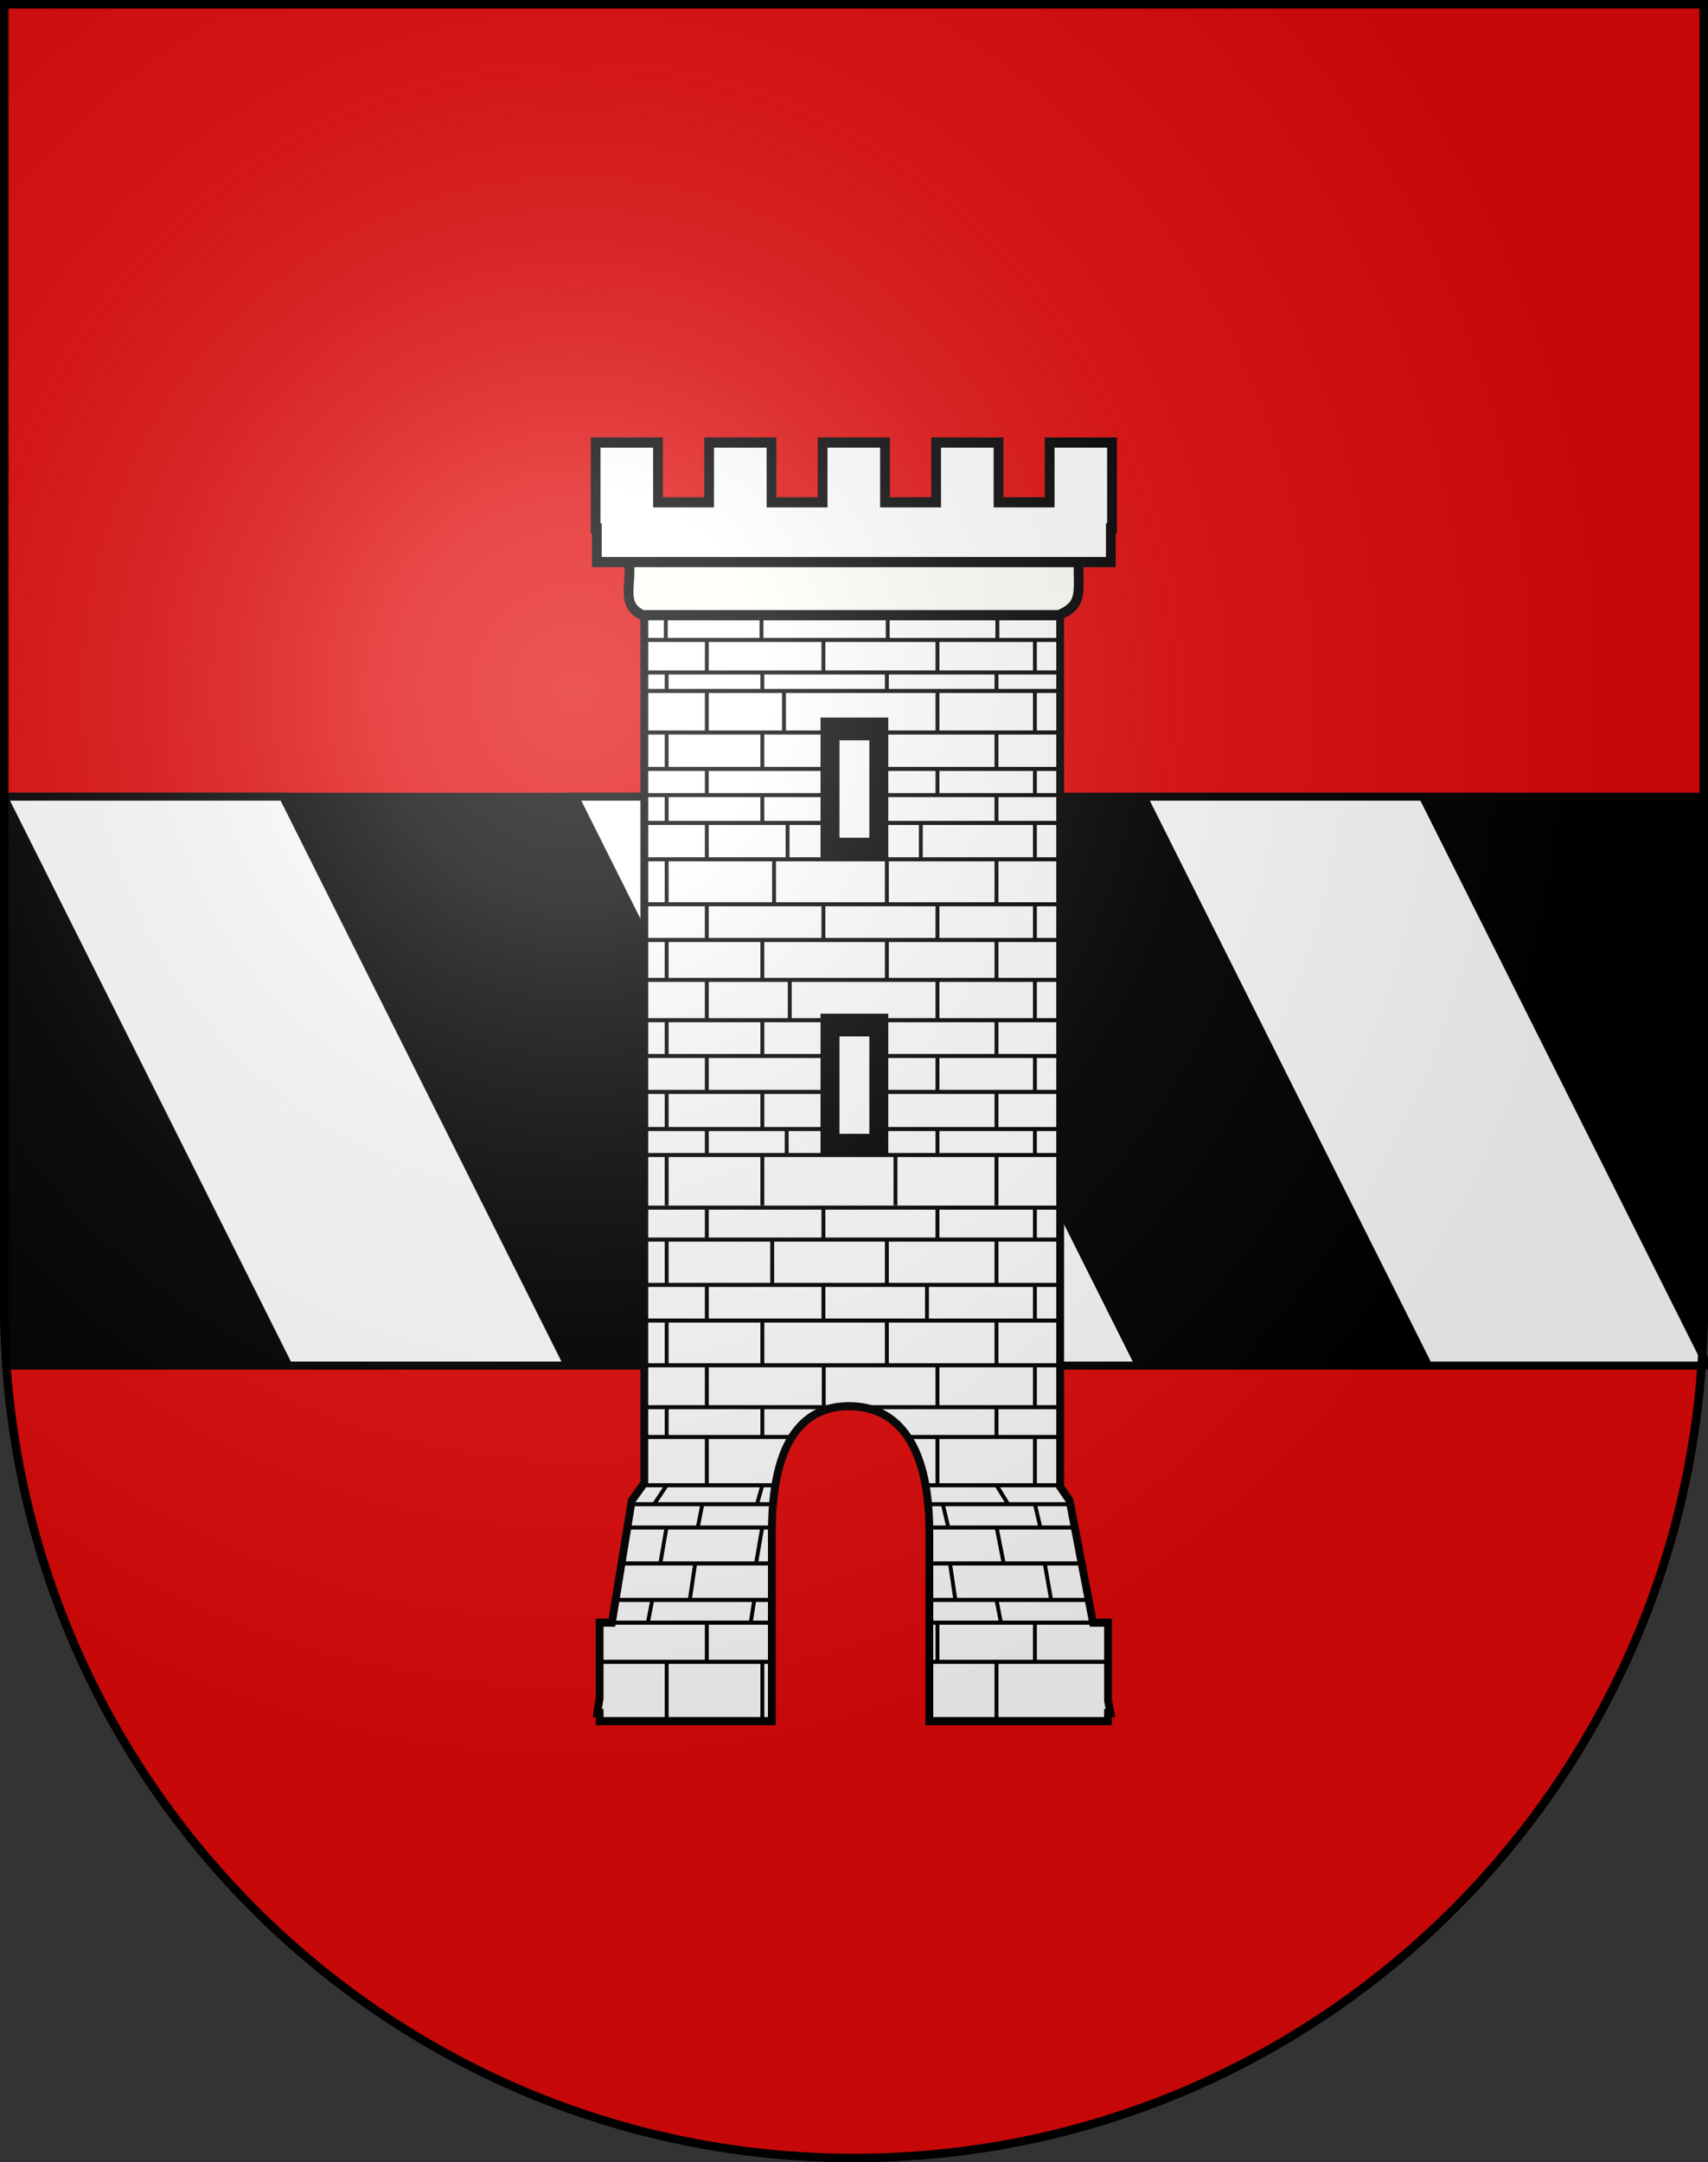
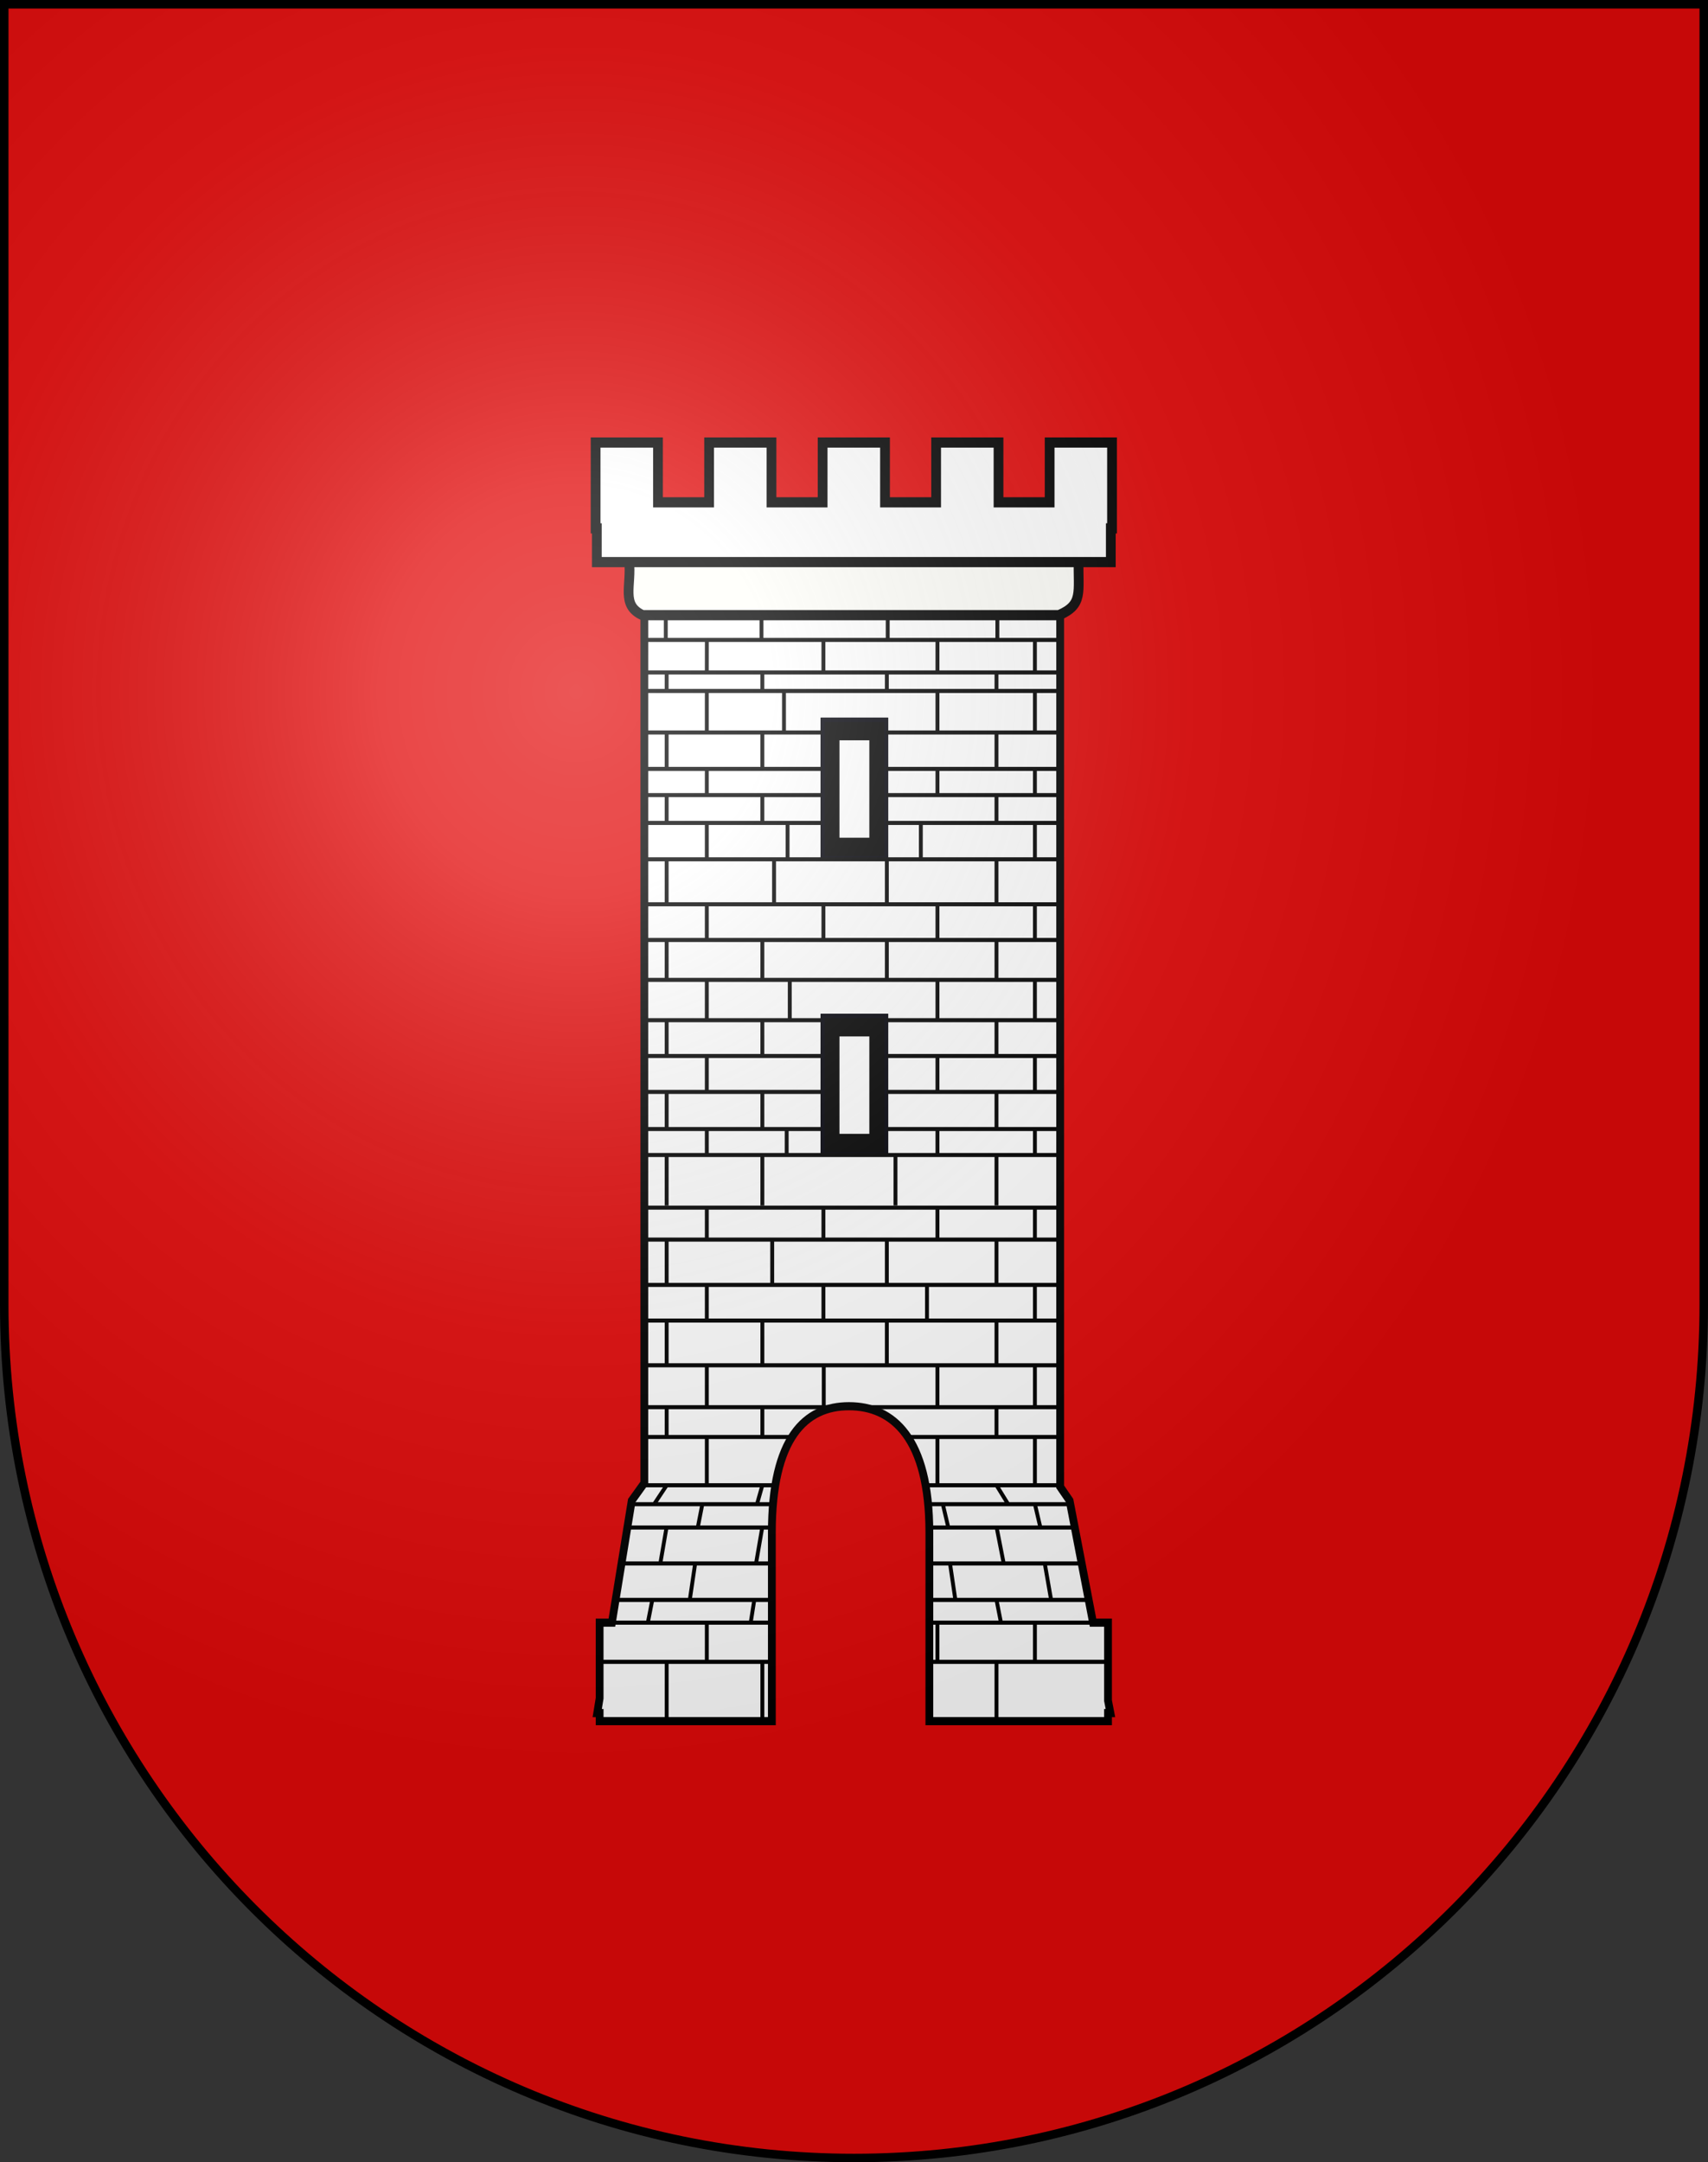
<svg xmlns="http://www.w3.org/2000/svg" xmlns:ns1="http://sodipodi.sourceforge.net/DTD/sodipodi-0.dtd" xmlns:ns2="http://www.inkscape.org/namespaces/inkscape" xmlns:xlink="http://www.w3.org/1999/xlink" height="813.867" width="643.2" version="1.0" id="svg20" ns1:version="0.32" ns2:version="0.92.0 r15299" ns1:docname="blason-cheyres-chables.svg" ns2:output_extension="org.inkscape.output.svg.inkscape" ns1:modified="true">
  <rect width="100%" height="100%" fill="#333333" stroke="none" />
  <defs id="defs29">
    <linearGradient id="linearGradient2893">
      <stop style="stop-color:#ffffff;stop-opacity:0.314;" offset="0" id="stop2895" />
      <stop id="stop2897" offset="0.19" style="stop-color:#ffffff;stop-opacity:0.251;" />
      <stop style="stop-color:#6b6b6b;stop-opacity:0.125;" offset="0.6" id="stop2901" />
      <stop style="stop-color:#000000;stop-opacity:0.125;" offset="1" id="stop2899" />
    </linearGradient>
    <radialGradient ns2:collect="always" xlink:href="#linearGradient2893" id="radialGradient3236" gradientUnits="userSpaceOnUse" gradientTransform="matrix(1.296,0,0,1.351,-895.139,-523.189)" cx="858.042" cy="579.933" fx="858.042" fy="579.933" r="300" />
  </defs>
  <ns1:namedview ns2:window-height="877" ns2:window-width="1526" ns2:pageshadow="2" ns2:pageopacity="0.0" guidetolerance="10.0" gridtolerance="10.0" objecttolerance="10.0" borderopacity="1.0" bordercolor="#666666" pagecolor="#ffffff" id="base" ns2:zoom="0.68763683" ns2:cx="458.02476" ns2:cy="315.32931" ns2:window-x="66" ns2:window-y="-8" ns2:current-layer="layer4" showgrid="false" ns2:window-maximized="1" />
  <desc id="desc22">Coat of Arms of Canton of Freiburg (Fribourg)</desc>
  <g ns2:groupmode="layer" id="layer1" ns2:label="Fond écu" style="display:inline" ns1:insensitive="true">
    <path id="path1899" d="M 1.6,1.6 V 491.059 c 0,177.398 143.269,321.208 320,321.208 176.731,0 320,-143.81 320,-321.208 V 1.6 Z" style="fill:#e20909;fill-opacity:1;stroke-width:1.067" ns2:connector-curvature="0" />
  </g>
  <g ns2:groupmode="layer" id="layer2" ns2:label="Meubles" style="display:inline">
    <g id="g4579">
-       <path ns1:nodetypes="csccscc" id="path4497" stroke-miterlimit="4" d="m 1.504,299.878 v 171.418 c 0,14.474 -0.287,28.77 1.06,42.727 L 640.652,513.989 c 1.37,-13.91 1.098,-28.22 1.098,-42.694 v -171.418 z" ns2:connector-curvature="0" style="fill:#000000;fill-opacity:1;stroke:#000000;stroke-width:3;stroke-linecap:round;stroke-linejoin:miter;stroke-miterlimit:4;stroke-dasharray:none" />
-       <path ns1:nodetypes="ccccc" ns2:connector-curvature="0" id="rect4568" d="M 1.348,299.878 H 106.605 L 213.865,513.977 H 108.609 Z" style="opacity:1;fill:#fffffe;fill-opacity:1;fill-rule:nonzero;stroke:#000000;stroke-width:3;stroke-linecap:square;stroke-linejoin:miter;stroke-miterlimit:4;stroke-dasharray:none;stroke-dashoffset:0;stroke-opacity:1;paint-order:normal" />
      <use height="100%" width="100%" transform="translate(215.132)" id="use4571" xlink:href="#rect4568" y="0" x="0" />
      <use height="100%" width="100%" transform="translate(214.098)" id="use4573" xlink:href="#use4571" y="0" x="0" />
    </g>
    <g id="g1" transform="matrix(1.617,0,0,1.61,202.456,165.508)" style="stroke-width:0.62">
      <g ns2:groupmode="layer" id="layer4" ns2:label="fond écu" transform="translate(-422.061,-116.202)" style="stroke-width:0.62">
-         <rect y="131.471" x="725.051" height="48.762" width="0" id="rect4632" style="fill:#f7d5ad;fill-opacity:1;stroke:#000000;stroke-width:3.566;stroke-miterlimit:4;stroke-dasharray:none;stroke-opacity:1" />
        <g id="g5227" style="stroke-width:0.62" />
        <g id="g4545" transform="matrix(0.818,0,0,0.858,88.784,37.843)" style="stroke-width:0.74">
          <path ns2:connector-curvature="0" id="path4222" d="m 437.809,121.517 v 254.092 l -3.58,4.784 -5.65,33.253 h -3.496 v 20.615 l -0.686,4.04 h 0.686 v 2.191 h 49.035 v -51.352 c 0,-25.876 9.527,-34.458 21.961,-34.458 12.434,0 22.883,8.582 22.883,34.458 v 51.352 h 50.863 v -2.191 h 0.686 l -0.686,-3.41 v -21.245 h -4.266 l -6.67,-33.253 -2.686,-3.752 V 121.517 Z m 51.279,46.653 h 17.064 v 36.514 h -17.064 z m 0,80.686 h 17.064 v 36.514 h -17.064 z" style="fill:#ffffff;fill-opacity:1;stroke:#000000;stroke-width:2.219;stroke-miterlimit:4;stroke-dasharray:none;stroke-opacity:1" ns1:nodetypes="ccccccccccsssccccccccccccccccccccc" />
          <g transform="matrix(1,0,0,1.169,0,-45.891)" style="stroke-width:0.684" id="g5263">
            <path ns1:nodetypes="ccccc" style="fill:#ffffff;fill-opacity:1;stroke:#000009;stroke-width:2.053;stroke-miterlimit:4;stroke-dasharray:none;stroke-opacity:1" d="m 489.087,183.176 v 31.245 h 17.066 v -31.245 z" id="path4230" ns2:connector-curvature="0" />
            <path id="path4232" d="m 489.087,183.176 v 31.245 h 17.066 v -31.245 z m 4.281,4.271 h 8.504 v 22.704 h -8.504 z" style="fill:#000000;fill-opacity:1;stroke:none;stroke-width:0.917;stroke-miterlimit:4;stroke-dasharray:none;stroke-opacity:1" ns2:connector-curvature="0" />
          </g>
          <use style="stroke-width:0.684" height="100%" width="100%" transform="translate(0,80.687)" id="use5265" xlink:href="#g5263" y="0" x="0" />
          <path ns2:connector-curvature="0" style="fill:#fffffa;fill-opacity:1;stroke:#000000;stroke-width:2.776;stroke-miterlimit:4;stroke-dasharray:none;stroke-opacity:1" d="m 433.451,124.294 h 128.003 c -0.197,8.502 1.423,11.976 -5.615,14.84 H 437.311 c -6.278,-2.764 -3.025,-8.074 -3.86,-14.84 z" id="path4224" ns1:nodetypes="ccccc" />
          <path ns2:connector-curvature="0" style="fill:#ffffff;fill-opacity:1;stroke:#000000;stroke-width:2.776;stroke-miterlimit:4;stroke-dasharray:none;stroke-opacity:1" d="m 423.937,92.096 v 23.393 h 0.353 v 9.185 h 146.331 v -9.185 h 0.346 V 92.096 h -17.762 v 16.293 h -14.555 V 92.096 h -17.762 v 16.293 h -14.555 V 92.096 H 488.572 V 108.389 H 474.017 V 92.096 H 456.254 V 108.389 H 441.7 V 92.096 Z" id="path4226" />
          <path d="m 488.895,343.481 v 11.228 m -50.663,-54.138 h 117.29 m -117.786,8.71 H 556.017 m -118.281,12.345 h 118.034 m -118.034,9.718 h 118.034 m -118.034,12.182 h 117.786 m -117.786,11.416 h 118.529 m -118.034,8.12 h 41.056 m 34.202,0 h 42.528 m -117.786,13.157 h 36.085 m 43.502,0 h 38.198 m -121.861,5.161 h 40.16 m 44.739,0 h 39.769 m -125.944,6.354 h 41.436 m 44.739,0 h 41.3 M 431.108,397.524 h 43.208 m 44.739,0 h 43.086 m -132.571,9.938 h 44.747 m 44.739,0 h 45.383 m -139.695,6.194 h 49.573 m 44.739,0 h 50.748 m -144.069,10.679 h 48.581 m 44.739,0 h 50.996 m -125.885,-48.113 -3.572,5.161 m 3.572,6.133 -1.786,9.927 m -2.297,10.019 -1.276,6.194 m 5.359,10.679 v 15.473 m 0,-84.864 v 8.12 m 0,-31.719 v 12.182 m 0,-34.245 v 12.345 m 27.248,54.594 -1.531,5.161 m 1.531,6.133 -1.786,9.927 m -0.51,10.019 -1.021,6.194 m 3.317,10.679 v 15.473 m 0,-84.864 v 8.12 m 0,-31.719 v 12.182 m 2.805,-34.245 v 12.345 m -18.619,41.437 v 13.157 m -1.276,5.161 -1.276,6.223 m -0.766,9.924 -1.531,9.933 m 4.848,6.194 v 10.679 m 0,-80.807 v 11.416 m 0,-33.316 v 9.718 m 0,-30.773 v 8.71 m 33.2,12.345 v 9.718 m 0,-30.773 v 8.71 m 49.273,66.939 3.317,5.161 m -3.317,6.133 2.041,9.927 m -2.041,10.019 1.276,6.194 m -1.276,10.679 v 15.473 m 0,-84.864 v 8.12 m 0,-31.719 v 12.182 m 0,-34.245 v 12.345 m -31.216,9.718 v 12.167 m 0,-34.23 v 12.345 m 42.154,41.437 v 13.157 m 0,5.161 1.531,6.223 m 1.276,9.924 1.807,9.933 m -4.614,6.194 v 10.679 m 0,-80.807 v 11.416 m 0,-33.316 v 9.718 m 0,-30.773 v 8.71 m -27.744,53.782 v 13.157 m 1.531,5.161 1.531,6.223 m 0.51,9.924 1.531,9.933 m -5.104,6.194 v 10.679 m 0,-80.807 v 11.416 m -2.981,-33.316 v 9.718 m 2.981,-30.773 v 8.71 m -83.532,-30.131 h 50.422 m 18.7,0 h 48.912 M 437.089,139.031 h 119.679 m -119.679,6.853 h 119.168 m -118.632,8.86 h 118.236 m -118.126,5.045 h 117.786 m -117.786,11.319 h 50.537 m 18.297,0 h 49.2 m -118.034,9.916 h 50.537 m 18.297,0 h 48.952 m -117.786,7.139 h 50.537 m 18.297,0 h 49.2 m -118.034,7.584 h 50.537 m 18.297,0 h 49.447 m -118.034,9.916 h 118.281 m -118.529,12.254 h 118.529 m -119.025,9.725 h 119.025 m -118.529,10.876 h 118.034 m -118.281,10.981 h 50.67 m 18.7,0 h 49.408 m -118.777,9.75 h 50.67 m 18.7,0 h 49.408 m -118.777,9.794 h 50.67 m 18.7,0 h 49.16 M 443.918,138.81 v 6.993 m 0.248,8.94 v 5.045 m 0,11.319 v 9.916 m 0,7.139 v 7.584 m 0,9.916 v 12.254 m 0,9.725 v 10.876 m 0,10.981 v 9.75 m 0,9.794 v 10.108 m 0,6.858 v 13.961 m 27,-161.16 v 6.993 m 0.248,8.94 v 5.045 m 0,11.319 v 9.916 m 0,7.139 v 7.584 m 3.331,9.916 v 12.254 m -3.331,9.725 v 10.876 m 0,10.981 v 9.75 m 0,9.794 v 10.108 m 0,6.858 v 13.961 m -15.801,-154.081 -0.013,8.854 m 0,5.045 v 11.319 m 0,9.916 v 7.139 m 0,7.584 v 9.916 m 0,12.254 v 9.725 m 0,10.876 v 10.981 m 0,9.75 v 9.794 m 0,10.108 v 6.858 m 33.2,-140.12 v 8.854 m -11.228,5.045 v 11.319 m 1.021,24.64 v 9.916 m 10.207,12.254 v 9.725 m -9.583,10.876 v 10.981 m -0.88,29.652 v 6.858 m 59.983,-147.199 v 6.993 m -0.248,8.94 v 5.045 m 0,11.319 v 9.916 m 0,7.139 v 7.584 m 0,9.916 v 12.254 m 0,9.725 v 10.876 m 0,10.981 v 9.75 m 0,9.794 v 10.108 m 0,6.858 v 13.961 m -30.968,-161.16 v 6.993 m -0.248,8.94 v 5.045 m 0,45.875 v 12.254 m 0,9.725 v 10.876 m 2.455,47.491 v 13.961 m 39.7,-154.081 v 8.854 m 0,5.045 v 11.319 m 0,9.916 v 7.139 m 0,7.584 v 9.916 m 0,12.254 v 9.725 m 0,10.876 v 10.981 m 0,9.75 v 9.794 m 0,10.108 v 6.858 M 521.268,145.889 v 8.854 m 0,5.045 v 11.319 m 0,9.916 v 7.139 m -4.734,7.584 v 9.916 m 4.734,12.254 v 9.725 m 0,10.876 v 10.981 m 0,9.75 v 9.794 m 0,10.108 v 6.858 m -83.284,0.226 h 117.786" style="fill:none;fill-rule:evenodd;stroke:#000000;stroke-width:1.11;stroke-linecap:butt;stroke-linejoin:miter;stroke-miterlimit:4;stroke-dasharray:none;stroke-opacity:1" id="path4527" ns2:connector-curvature="0" />
        </g>
      </g>
    </g>
  </g>
  <g ns2:groupmode="layer" id="layer3" ns2:label="Reflet final" style="display:inline" ns1:insensitive="true">
    <path style="fill:url(#radialGradient3236);fill-opacity:1;stroke-width:1.067" d="M 1.6,1.6 V 491.059 C 1.6,668.457 144.869,812.267 321.6,812.267 498.331,812.267 641.6,668.457 641.6,491.059 V 1.6 Z" id="path2346" ns2:connector-curvature="0" />
  </g>
  <g ns2:groupmode="layer" id="g36" ns2:label="Contour final" style="display:inline" ns1:insensitive="true">
    <path style="fill:none;fill-opacity:1;stroke:#000000;stroke-width:3.2;stroke-miterlimit:4;stroke-dasharray:none;stroke-opacity:1" d="M 1.6,1.6 V 491.059 C 1.6,668.457 144.869,812.267 321.6,812.267 498.331,812.267 641.6,668.457 641.6,491.059 V 1.6 Z" id="path3239" ns2:connector-curvature="0" />
  </g>
</svg>